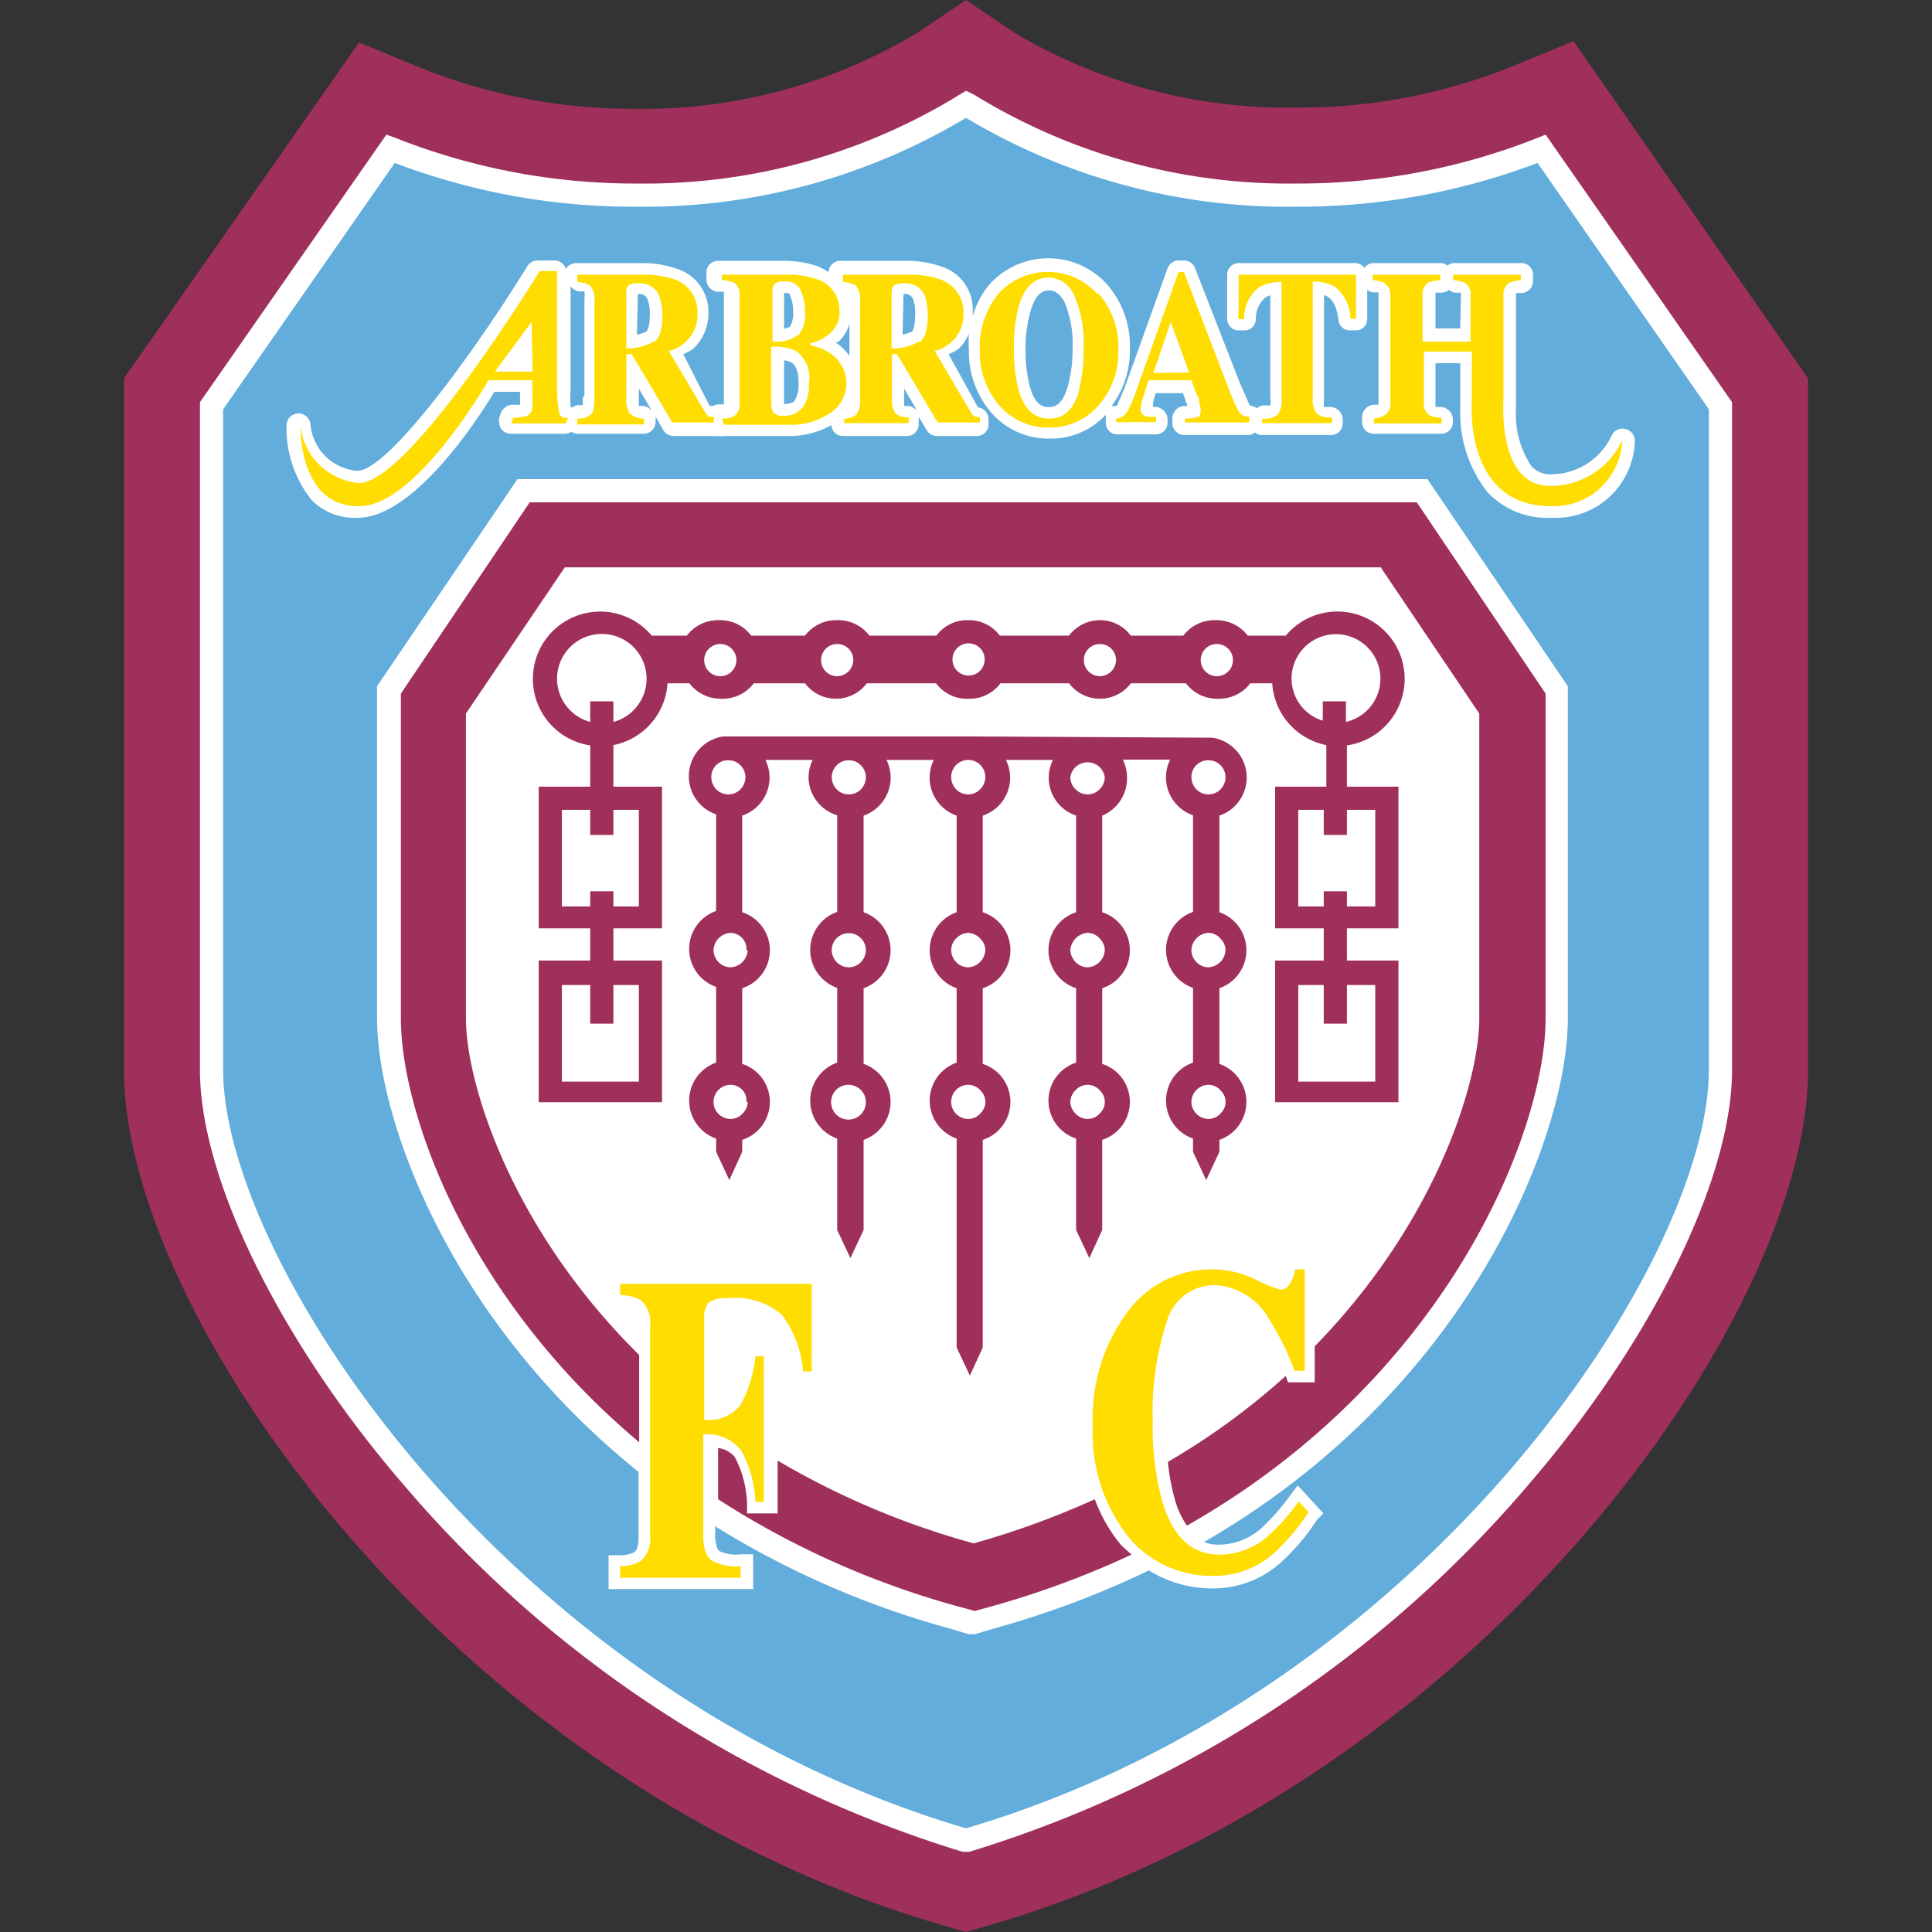
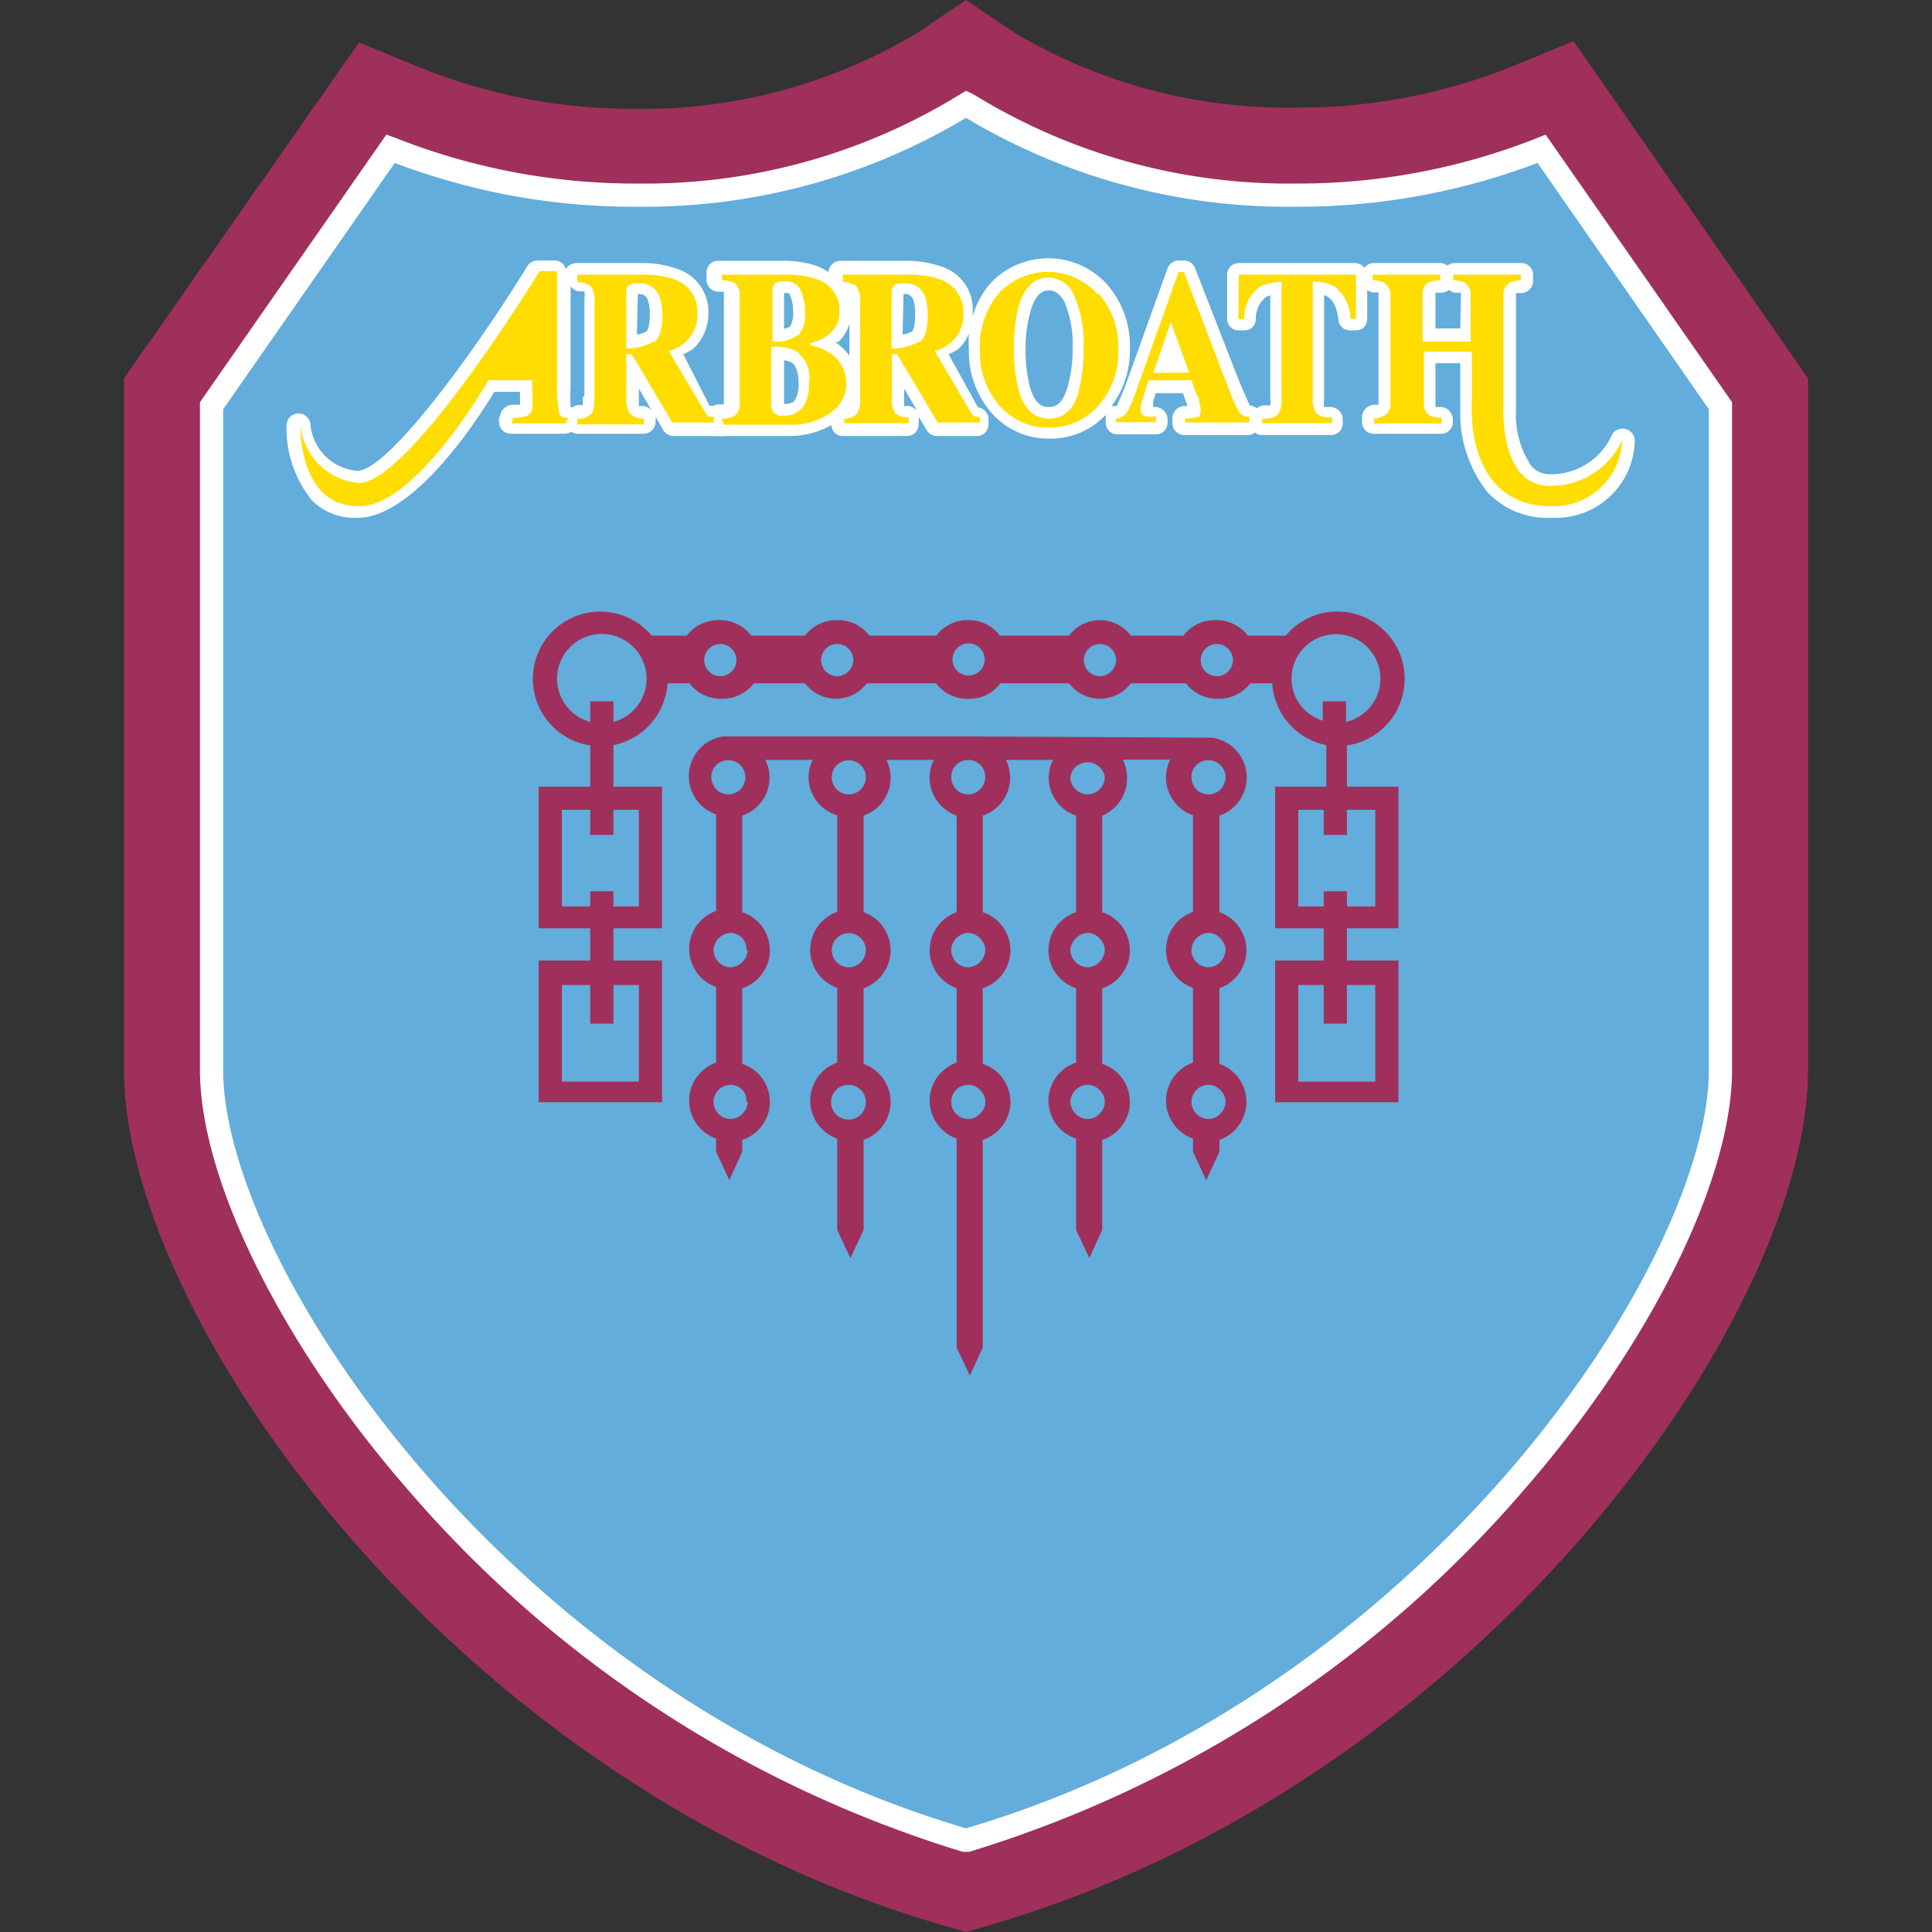
<svg xmlns="http://www.w3.org/2000/svg" width="60" height="60">
  <rect width="100%" height="100%" fill="#333333" stroke="none" />
  <path d="M28.52 1a16.53 16.53 0 0 1-8.77 2.38 17.66 17.66 0 0 1-6.6-1.24l-2-.82-7.3 10.43v21.48c0 7.62 10.12 22.09 25.39 26.55L30 60l.76-.22C46 55.32 56.15 40.85 56.15 33.23V11.75L48.87 1.28l-2 .82a17.66 17.66 0 0 1-6.6 1.24A16.53 16.53 0 0 1 31.48 1L30 0z" fill="#9f305b" />
  <path d="M48 4.18l-.27.11a20.12 20.12 0 0 1-7.48 1.41 18.62 18.62 0 0 1-10-2.76L30 2.82l-.2.12a18.62 18.62 0 0 1-10 2.76 20.21 20.21 0 0 1-7.5-1.41l-.3-.11-5.79 8.31v20.74c0 3.37 2.49 8.44 6.35 12.91A36.94 36.94 0 0 0 29.9 57.51h.1.1a36.94 36.94 0 0 0 17.34-11.37c3.86-4.47 6.35-9.54 6.35-12.91V12.49z" fill="#fff" />
  <path d="M30 56.78C15.69 52.56 6.93 39.15 6.93 33.23V12.71l5.33-7.65a20.84 20.84 0 0 0 7.49 1.36A19.43 19.43 0 0 0 30 3.66a19.43 19.43 0 0 0 10.25 2.76 20.93 20.93 0 0 0 7.5-1.36l5.32 7.65v20.52c0 5.92-8.76 19.33-23.07 23.55z" fill="#62addb" />
-   <path d="M44.33 14.88H16.07l-4.36 6.43v10.32c0 3.07 2.21 9.33 8.12 14.08v2c0 .15 0 .41-.14.5a1 1 0 0 1-.44.09h-.35v1.05h4.49v-1.08H23a1.22 1.22 0 0 1-.68-.11s-.11-.15-.11-.48v-.28a27.59 27.59 0 0 0 7.23 3.16l.64.19h.1.1l.64-.19a28.56 28.56 0 0 0 4.76-1.79 3.71 3.71 0 0 0 2 .56 3.13 3.13 0 0 0 2.08-.79 6.7 6.7 0 0 0 1.14-1.34l.2-.2-.8-.87-.26.35a6.8 6.8 0 0 1-.89 1 2 2 0 0 1-1.28.49 1.24 1.24 0 0 1-.48-.08c8.32-4.81 11.3-12.68 11.3-16.25V21.31z" fill="#fff" />
-   <path d="M34.83 48a4.86 4.86 0 0 1-.83-1.44 26.26 26.26 0 0 1-3.76 1.37 25 25 0 0 1-6.09-2.57V47h-.95v-.32a3.32 3.32 0 0 0-.38-1.43.8.8 0 0 0-.52-.28v1.59a26.83 26.83 0 0 0 7.42 3.32l.55.15.55-.15a28.08 28.08 0 0 0 4.32-1.6zM44 15.6H16.45l-4 5.94v10.09c0 2.87 2 8.63 7.4 13.16v-2.71c-4-3.95-5.38-8.47-5.38-10.45v-9.47l3.07-4.54h25.34l3.06 4.54v9.47c0 1.93-1.31 6.29-5.11 10.18v1.12H40l-.07-.2a21.86 21.86 0 0 1-3.66 2.67 6.69 6.69 0 0 0 .19 1.07 2.79 2.79 0 0 0 .4.91C45 42.76 48 35.09 48 31.63V21.54z" fill="#9f305b" />
-   <path d="M19.26 48.64a1.28 1.28 0 0 0 .64-.16.92.92 0 0 0 .29-.79v-6.52a.9.9 0 0 0-.29-.79 1.29 1.29 0 0 0-.64-.16v-.35h5.95v2.72h-.27a3.36 3.36 0 0 0-.66-1.76 2.21 2.21 0 0 0-1.69-.51.85.85 0 0 0-.59.14.77.77 0 0 0-.13.5v3.13a1.24 1.24 0 0 0 1.13-.46 4 4 0 0 0 .46-1.51h.26v4.52h-.26a3.61 3.61 0 0 0-.44-1.59 1.31 1.31 0 0 0-1.18-.5v3.14c0 .42.1.68.29.79a1.59 1.59 0 0 0 .87.16V49h-3.74v-.34zM39 39.74a4.41 4.41 0 0 0 .75.31.36.36 0 0 0 .32-.2 1.16 1.16 0 0 0 .15-.43h.3v3.15h-.32a7.85 7.85 0 0 0-.77-1.57 2.06 2.06 0 0 0-1.68-1.09 1.54 1.54 0 0 0-1.5 1.09 9 9 0 0 0-.45 3.14 8.79 8.79 0 0 0 .27 2.39c.32 1.17.92 1.75 1.8 1.75a2.27 2.27 0 0 0 1.51-.58 6.42 6.42 0 0 0 .95-1.07l.31.33a6.74 6.74 0 0 1-1.08 1.28 2.79 2.79 0 0 1-1.85.7 3.37 3.37 0 0 1-2.61-1.14 5.17 5.17 0 0 1-1.16-3.54 5.47 5.47 0 0 1 1.11-3.56 3.22 3.22 0 0 1 2.57-1.28 3.09 3.09 0 0 1 1.38.32z" fill="#fd0" />
  <path d="M50.46 13.32a.36.36 0 0 0-.41.21 2.08 2.08 0 0 1-1.88 1.2.79.79 0 0 1-.61-.25 2.9 2.9 0 0 1-.48-1.76v-.2V9.1h.2a.38.38 0 0 0 .33-.36v-.21a.36.36 0 0 0-.36-.36h-2.1a.36.36 0 0 0-.2.08.36.36 0 0 0-.2-.08h-2.1a.36.36 0 0 0-.28.15.36.36 0 0 0-.28-.15h-3.62a.36.36 0 0 0-.36.36V9.9a.36.36 0 0 0 .11.26.33.33 0 0 0 .25.1h.18a.35.35 0 0 0 .35-.33.87.87 0 0 1 .32-.71l.13-.05v3.18a.84.84 0 0 1 0 .24h-.22a.4.4 0 0 0-.2.09.43.43 0 0 0-.22-.09h0l-.31-.71-1.39-3.56a.36.36 0 0 0-.34-.23h-.17a.37.37 0 0 0-.34.24l-1.34 3.73-.21.49c0 .06-.06.06-.08.06h-.11a2.88 2.88 0 0 0 .57-1.79 2.9 2.9 0 0 0-.72-2 2.46 2.46 0 0 0-3.63 0 2.61 2.61 0 0 0-.53 1v-.17a1.39 1.39 0 0 0-1-1.38 3.26 3.26 0 0 0-1.12-.17h-2a.37.37 0 0 0-.36.35 2 2 0 0 0-.36-.19 3.3 3.3 0 0 0-1.07-.16h-2a.36.36 0 0 0-.36.36v.24a.38.38 0 0 0 .34.36h.2v3.5h-.2a.35.35 0 0 0-.13.05.25.25 0 0 0-.11 0L21.22 11a2.19 2.19 0 0 0 .3-.16A1.51 1.51 0 0 0 22 9.72a1.4 1.4 0 0 0-1-1.38 3.22 3.22 0 0 0-1.12-.17h-2a.38.38 0 0 0-.31.19.35.35 0 0 0-.34-.27h-.54a.38.38 0 0 0-.31.17c-1.62 2.64-4.33 6.36-5.28 6.36a1.58 1.58 0 0 1-1.46-1.47.38.38 0 0 0-.39-.31.37.37 0 0 0-.35.35 3.56 3.56 0 0 0 .78 2.34 1.86 1.86 0 0 0 1.43.55h0c1.75 0 3.76-3.1 4.24-3.91h.8v.27.13h0-.26a.42.42 0 0 0-.33.24l-.06.17a.51.51 0 0 0 0 .13.36.36 0 0 0 .06.2.37.37 0 0 0 .3.16h1.69a.47.47 0 0 0 .2-.06.35.35 0 0 0 .18.06H20a.37.37 0 0 0 .36-.36V13a.14.14 0 0 0 0-.06l.24.42a.38.38 0 0 0 .31.18h1.25a.42.42 0 0 0 .15 0 .33.33 0 0 0 .15 0h2a2.61 2.61 0 0 0 1.36-.34.35.35 0 0 0 .35.34h2a.36.36 0 0 0 .36-.36V13a.14.14 0 0 0 0-.06l.25.42a.37.37 0 0 0 .31.18h1.25a.36.36 0 0 0 .36-.36V13a.38.38 0 0 0-.33-.35L29.46 11a1.73 1.73 0 0 0 .3-.16 1.29 1.29 0 0 0 .33-.48 4.12 4.12 0 0 0 0 .51 2.89 2.89 0 0 0 .65 1.89 2.34 2.34 0 0 0 1.87.86 2.3 2.3 0 0 0 1.73-.74v.07.18a.36.36 0 0 0 .36.36h1.2a.36.36 0 0 0 .36-.36V13a.4.4 0 0 0-.36-.36h-.09v-.15l.08-.28h.85l.06.18.08.22h0 0-.12a.39.39 0 0 0-.35.36v.18a.37.37 0 0 0 .36.36h2a.32.32 0 0 0 .2-.08.32.32 0 0 0 .2.08h2.17a.36.36 0 0 0 .36-.36V13a.4.4 0 0 0-.36-.36h-.22a.84.84 0 0 1 0-.24V9.17a.27.27 0 0 1 .12.05c.18.11.28.35.33.73a.35.35 0 0 0 .36.31h.17a.35.35 0 0 0 .26-.1.4.4 0 0 0 .1-.26V9a.35.35 0 0 0 .16.08h.19v.08 3.31.1h-.16a.4.4 0 0 0-.35.36v.18a.36.36 0 0 0 .36.36h2.1a.36.36 0 0 0 .36-.36V13a.4.4 0 0 0-.35-.36h-.19v-1.36h.77v1.21.24a3.94 3.94 0 0 0 .85 2.56 2.55 2.55 0 0 0 2 .79 2.45 2.45 0 0 0 2.57-2.39.37.37 0 0 0-.31-.37zM19.81 9.13h0c.19 0 .25.06.3.17a1.23 1.23 0 0 1 .07.48c0 .44-.11.52-.11.52a1 1 0 0 1-.29.09zm-1.71 3.22v.23h-.17a.51.51 0 0 0-.15.07h-.06a5.85 5.85 0 0 1 0-.63V8.89a.42.42 0 0 0 .25.16h.18a.76.76 0 0 1 0 .22v3zm1.89.26h-.15v-.24-.3l.4.68a.48.48 0 0 0-.24-.14zm4.36-3.51c.15 0 .17 0 .18.06a1.2 1.2 0 0 1 .1.5.81.81 0 0 1-.1.49 1 1 0 0 1-.18.06zm.33 3.34c-.05.07-.16.1-.33.11v-1.36a.77.77 0 0 1 .22.06c.15.09.23.31.23.65a.94.94 0 0 1-.12.54zm3.38-3.31h0a.27.27 0 0 1 .3.17 1.31 1.31 0 0 1 .06.48c0 .44-.1.52-.1.52a1.09 1.09 0 0 1-.29.09zm-2.12 1.5h0 .08a1.19 1.19 0 0 0 .36-.58v1a1.56 1.56 0 0 0-.44-.42zm.41-1.41c0-.05 0-.09-.05-.13h0a.48.48 0 0 0 .05.13zm1.89 3.39h-.16v-.24-.3l.4.68a.53.53 0 0 0-.24-.14zm4.92-.61c-.18.64-.46.64-.59.64s-.41 0-.59-.64h0a4.61 4.61 0 0 1-.13-1.19A4.15 4.15 0 0 1 32 9.68c.18-.66.47-.66.59-.66s.3.05.47.36a3.41 3.41 0 0 1 .25 1.47 4.26 4.26 0 0 1-.15 1.15zm12.19-1.8h-.77V9.09h.2A.44.44 0 0 0 45 9a.4.4 0 0 0 .17.09h.2a.78.78 0 0 0 0 .09z" fill="#fff" />
-   <path d="M17.93 13a.59.59 0 0 0 .42-.13c.08-.07.11-.24.11-.49v-3a.7.7 0 0 0-.13-.51.8.8 0 0 0-.4-.11v-.23h2a3 3 0 0 1 1 .14 1.06 1.06 0 0 1 .73 1.05 1.12 1.12 0 0 1-.34.87 1.13 1.13 0 0 1-.55.31l1.15 1.94a.26.26 0 0 0 .11.1.29.29 0 0 0 .14 0v.18h-1.29L19.62 11h-.17v1.34a.83.83 0 0 0 .1.49.62.62 0 0 0 .45.17v.18h-2.07zm2.38-2.37c.17-.12.26-.39.26-.82a1.8 1.8 0 0 0-.1-.63.64.64 0 0 0-.63-.38.57.57 0 0 0-.32.06.3.3 0 0 0-.07.23v1.73a1.66 1.66 0 0 0 .86-.22zM22.42 13a.83.83 0 0 0 .37-.07.44.44 0 0 0 .18-.41V9.18a.44.44 0 0 0-.17-.4 1.15 1.15 0 0 0-.38-.08v-.17h2a2.78 2.78 0 0 1 .94.14 1 1 0 0 1 .71 1 .83.83 0 0 1-.29.68 1.35 1.35 0 0 1-.62.31v.06a1.8 1.8 0 0 1 .62.25 1.11 1.11 0 0 1 0 1.86 2.15 2.15 0 0 1-1.3.36h-2zm2.36-2.57a1 1 0 0 0 .22-.77 1.62 1.62 0 0 0-.14-.66.52.52 0 0 0-.52-.26.43.43 0 0 0-.28.07.35.35 0 0 0-.07.26v1.53a1.06 1.06 0 0 0 .79-.2zM24 12.77a.31.31 0 0 0 .3.14.72.72 0 0 0 .63-.26 1.22 1.22 0 0 0 .19-.75 1 1 0 0 0-.4-1 1.57 1.57 0 0 0-.77-.13v1.73a.5.5 0 0 0 .05.27zm2.18.23a.61.61 0 0 0 .42-.13.76.76 0 0 0 .11-.49v-3a.7.7 0 0 0-.13-.51.8.8 0 0 0-.4-.11v-.23h2a3 3 0 0 1 1 .14 1.07 1.07 0 0 1 .74 1.05 1.12 1.12 0 0 1-.34.87 1.18 1.18 0 0 1-.55.31l1.14 1.94a.47.47 0 0 0 .11.1.33.33 0 0 0 .15 0v.18h-1.31L27.86 11h-.16v1.34a.83.83 0 0 0 .1.49.59.59 0 0 0 .42.13v.18h-2V13zm2.37-2.37c.18-.12.26-.39.26-.82a1.83 1.83 0 0 0-.09-.63.64.64 0 0 0-.63-.38.57.57 0 0 0-.32.06.3.3 0 0 0-.08.23v1.73a1.6 1.6 0 0 0 .86-.22zM34.1 9.1a2.47 2.47 0 0 1 .63 1.75 2.48 2.48 0 0 1-.63 1.76 2 2 0 0 1-1.52.67 2 2 0 0 1-1.58-.73 2.52 2.52 0 0 1-.57-1.66A2.59 2.59 0 0 1 31 9.13a2.07 2.07 0 0 1 3.08 0zm-.59 3a5 5 0 0 0 .14-1.29 3.62 3.62 0 0 0-.29-1.63.88.88 0 0 0-.79-.56c-.46 0-.77.31-.94.92a4.9 4.9 0 0 0-.14 1.27 5 5 0 0 0 .14 1.29c.17.6.48.9.94.9s.77-.26.94-.86zm1.15.9a.43.43 0 0 0 .35-.22 3.14 3.14 0 0 0 .25-.57l1.34-3.76h.17L38.13 12a7.67 7.67 0 0 0 .34.78.36.36 0 0 0 .33.16v.18h-2V13a1.43 1.43 0 0 0 .4-.05c.06 0 .09-.11.09-.22a1 1 0 0 0-.05-.24c0-.07 0-.14-.08-.24l-.16-.44h-1.33l-.17.53a1.7 1.7 0 0 0-.08.38.22.22 0 0 0 .17.21.83.83 0 0 0 .31 0v.18h-1.24V13zm2.27-1.43L36.36 10h0l-.54 1.58zm1.54-3.04h3.64V9.9h-.17a1.29 1.29 0 0 0-.49-1 1.34 1.34 0 0 0-.68-.15v3.59a.74.74 0 0 0 .12.5.66.66 0 0 0 .48.12v.18H39.2V13a.66.66 0 0 0 .48-.12.76.76 0 0 0 .12-.5V8.76a1.4 1.4 0 0 0-.68.15 1.19 1.19 0 0 0-.48 1h-.18zm11.91 5.14a2.13 2.13 0 0 1-2.21 2.05c-2.72 0-2.46-3.23-2.46-3.23v-1.57h-1.49v1.57a.43.43 0 0 0 .18.41.83.83 0 0 0 .37.07v.18h-2.1V13a.84.84 0 0 0 .33-.1.44.44 0 0 0 .18-.41V9.18a.45.45 0 0 0-.18-.39.92.92 0 0 0-.37-.09v-.17h2.1v.17a1.15 1.15 0 0 0-.38.08.43.43 0 0 0-.17.4v1.43h1.49V9.18a.43.43 0 0 0-.17-.39 1 1 0 0 0-.37-.09v-.17h2.1v.17a1 1 0 0 0-.37.09.43.43 0 0 0-.17.39v3.31s-.18 2.6 1.44 2.6a2.45 2.45 0 0 0 2.25-1.42zm-33.02-.86a4.59 4.59 0 0 1-.06-.81V8.42h-.54S12.73 15 11.15 15a2 2 0 0 1-1.82-1.8h0s-.08 2.56 1.84 2.52c1.76 0 4-3.91 4-3.91h1.36v.41a1.7 1.7 0 0 1 0 .24 1.07 1.07 0 0 1 0 .24.36.36 0 0 1-.17.22 1.61 1.61 0 0 1-.42.05l-.06.18h1.69l.07-.18a.22.22 0 0 1-.28-.16zm-.82-1.27h-1.17L16.51 10h0z" fill="#fd0" />
+   <path d="M17.93 13a.59.59 0 0 0 .42-.13c.08-.07.11-.24.11-.49v-3a.7.7 0 0 0-.13-.51.8.8 0 0 0-.4-.11v-.23h2a3 3 0 0 1 1 .14 1.06 1.06 0 0 1 .73 1.05 1.12 1.12 0 0 1-.34.87 1.13 1.13 0 0 1-.55.31l1.15 1.94a.26.26 0 0 0 .11.1.29.29 0 0 0 .14 0v.18h-1.29L19.62 11h-.17v1.34a.83.83 0 0 0 .1.49.62.62 0 0 0 .45.17v.18h-2.07zm2.38-2.37c.17-.12.26-.39.26-.82a1.8 1.8 0 0 0-.1-.63.64.64 0 0 0-.63-.38.57.57 0 0 0-.32.06.3.3 0 0 0-.07.23v1.73a1.66 1.66 0 0 0 .86-.22zM22.42 13a.83.83 0 0 0 .37-.07.44.44 0 0 0 .18-.41V9.18a.44.44 0 0 0-.17-.4 1.15 1.15 0 0 0-.38-.08v-.17h2a2.78 2.78 0 0 1 .94.14 1 1 0 0 1 .71 1 .83.83 0 0 1-.29.68 1.35 1.35 0 0 1-.62.31v.06a1.8 1.8 0 0 1 .62.25 1.11 1.11 0 0 1 0 1.86 2.15 2.15 0 0 1-1.3.36h-2zm2.36-2.57a1 1 0 0 0 .22-.77 1.62 1.62 0 0 0-.14-.66.52.52 0 0 0-.52-.26.43.43 0 0 0-.28.07.35.35 0 0 0-.07.26v1.53a1.06 1.06 0 0 0 .79-.2zM24 12.77a.31.31 0 0 0 .3.14.72.72 0 0 0 .63-.26 1.22 1.22 0 0 0 .19-.75 1 1 0 0 0-.4-1 1.57 1.57 0 0 0-.77-.13v1.73a.5.5 0 0 0 .05.27zm2.18.23a.61.61 0 0 0 .42-.13.76.76 0 0 0 .11-.49v-3a.7.7 0 0 0-.13-.51.8.8 0 0 0-.4-.11v-.23h2a3 3 0 0 1 1 .14 1.07 1.07 0 0 1 .74 1.05 1.12 1.12 0 0 1-.34.87 1.18 1.18 0 0 1-.55.31l1.14 1.94a.47.47 0 0 0 .11.1.33.33 0 0 0 .15 0v.18h-1.31L27.86 11h-.16v1.34a.83.83 0 0 0 .1.49.59.59 0 0 0 .42.13v.18h-2V13zm2.37-2.37c.18-.12.26-.39.26-.82a1.83 1.83 0 0 0-.09-.63.64.64 0 0 0-.63-.38.57.57 0 0 0-.32.06.3.3 0 0 0-.08.23v1.73a1.6 1.6 0 0 0 .86-.22zM34.1 9.1a2.47 2.47 0 0 1 .63 1.75 2.48 2.48 0 0 1-.63 1.76 2 2 0 0 1-1.52.67 2 2 0 0 1-1.58-.73 2.52 2.52 0 0 1-.57-1.66A2.59 2.59 0 0 1 31 9.13a2.07 2.07 0 0 1 3.08 0zm-.59 3a5 5 0 0 0 .14-1.29 3.62 3.62 0 0 0-.29-1.63.88.88 0 0 0-.79-.56c-.46 0-.77.31-.94.92a4.9 4.9 0 0 0-.14 1.27 5 5 0 0 0 .14 1.29c.17.6.48.9.94.9s.77-.26.94-.86zm1.15.9a.43.43 0 0 0 .35-.22 3.14 3.14 0 0 0 .25-.57l1.34-3.76h.17L38.13 12a7.67 7.67 0 0 0 .34.78.36.36 0 0 0 .33.16v.18h-2V13a1.43 1.43 0 0 0 .4-.05c.06 0 .09-.11.09-.22a1 1 0 0 0-.05-.24c0-.07 0-.14-.08-.24l-.16-.44h-1.33l-.17.53a1.7 1.7 0 0 0-.08.38.22.22 0 0 0 .17.21.83.83 0 0 0 .31 0v.18h-1.24V13zm2.27-1.43L36.36 10h0l-.54 1.58zm1.54-3.04h3.64V9.9h-.17a1.29 1.29 0 0 0-.49-1 1.34 1.34 0 0 0-.68-.15v3.59a.74.74 0 0 0 .12.5.66.66 0 0 0 .48.12v.18H39.2V13a.66.66 0 0 0 .48-.12.76.76 0 0 0 .12-.5V8.76a1.4 1.4 0 0 0-.68.15 1.19 1.19 0 0 0-.48 1h-.18zm11.91 5.14a2.13 2.13 0 0 1-2.21 2.05c-2.72 0-2.46-3.23-2.46-3.23v-1.57h-1.49v1.57a.43.43 0 0 0 .18.41.83.83 0 0 0 .37.07v.18h-2.1V13a.84.84 0 0 0 .33-.1.44.44 0 0 0 .18-.41V9.18a.45.45 0 0 0-.18-.39.92.92 0 0 0-.37-.09v-.17h2.1v.17a1.15 1.15 0 0 0-.38.08.43.43 0 0 0-.17.4v1.43h1.49V9.18a.43.43 0 0 0-.17-.39 1 1 0 0 0-.37-.09v-.17h2.1v.17a1 1 0 0 0-.37.09.43.43 0 0 0-.17.39v3.31s-.18 2.6 1.44 2.6a2.45 2.45 0 0 0 2.25-1.42zm-33.02-.86a4.59 4.59 0 0 1-.06-.81V8.42h-.54S12.73 15 11.15 15a2 2 0 0 1-1.82-1.8h0s-.08 2.56 1.84 2.52c1.76 0 4-3.91 4-3.91h1.36v.41a1.7 1.7 0 0 1 0 .24 1.07 1.07 0 0 1 0 .24.36.36 0 0 1-.17.22 1.61 1.61 0 0 1-.42.05l-.06.18h1.69l.07-.18a.22.22 0 0 1-.28-.16zm-.82-1.27L16.51 10h0z" fill="#fd0" />
  <path d="M30.08 19.26h0a1.19 1.19 0 0 0-1 .48H27a1.21 1.21 0 0 0-1-.48 1.22 1.22 0 0 0-1 .48h-1.67a1.21 1.21 0 0 0-1-.48 1.22 1.22 0 0 0-1 .48h-1.09a2.09 2.09 0 1 0-1.91 3.41v1.28h-1.6v4.4h1.6v1h-1.6v4.4h3.83v-4.4h-1.51v-1h1.51v-4.4h-1.51v-1.29a2.09 2.09 0 0 0 1.68-1.92h.68a1.22 1.22 0 0 0 1 .48 1.21 1.21 0 0 0 1-.48H25a1.2 1.2 0 0 0 1.92 0h2.15a1.19 1.19 0 0 0 1 .48h0a1.19 1.19 0 0 0 1-.48h2.13a1.2 1.2 0 0 0 1.92 0h1.71a1.21 1.21 0 0 0 1 .48 1.22 1.22 0 0 0 1-.48h.68a2.09 2.09 0 0 0 1.68 1.92v1.29H39.6v4.4h1.51v1H39.6v4.4h3.83v-4.4h-1.6v-1h1.6v-4.4h-1.6v-1.28a2.09 2.09 0 1 0-1.9-3.41h-1.18a1.22 1.22 0 0 0-1-.48 1.21 1.21 0 0 0-1 .48h-1.63a1.2 1.2 0 0 0-1.92 0h-2.15a1.19 1.19 0 0 0-1-.48zm0 1.72h0a.5.5 0 0 1 0-1h0a.5.5 0 0 1 0 1zm10.24 9.61h.79v1.2h.72v-1.2h.88v3h-2.39v-3zm-20.48 0v3h-2.39v-3h.88v1.2h.72v-1.2zm20.48-5.44h.79v.78h.72v-.78h.88v3h-.88v-.47h-.72v.47h-.79v-3zm-20.48 0v3h-.79v-.47h-.72v.47h-.88v-3h.88v.78h.72v-.78zm21.27-2.76a1.37 1.37 0 0 1-1-1.3 1.38 1.38 0 1 1 1.69 1.33v-.64h-.72v.61zm-22.06 0v-.61h-.72v.64a1.39 1.39 0 1 1 .72 0zM37.79 21a.5.5 0 0 1 0-1 .5.5 0 0 1 0 1zm-15.42 0a.5.5 0 0 1 0-1 .5.5 0 0 1 0 1zm11.79 0a.5.5 0 1 1 .5-.5.51.51 0 0 1-.5.5zM26 21a.5.5 0 1 1 .5-.5.51.51 0 0 1-.5.5zm4.07 1.87h-7.61 0a1.25 1.25 0 0 0-.22 2.42v3a1.25 1.25 0 0 0 0 2.36V33a1.25 1.25 0 0 0 0 2.36v.41l.41.88.4-.88v-.37a1.24 1.24 0 0 0 0-2.36v-2.35a1.24 1.24 0 0 0 0-2.36v-3a1.25 1.25 0 0 0 .85-1.18 1.27 1.27 0 0 0-.13-.55h1.47a1.27 1.27 0 0 0-.13.55 1.25 1.25 0 0 0 .89 1.17v3a1.25 1.25 0 0 0 0 2.36V33a1.25 1.25 0 0 0 0 2.36v2.84l.41.87.41-.87v-2.8a1.25 1.25 0 0 0 0-2.36v-2.35a1.25 1.25 0 0 0 0-2.36v-3a1.25 1.25 0 0 0 .84-1.18 1.27 1.27 0 0 0-.13-.55H29a1.27 1.27 0 0 0-.13.55 1.25 1.25 0 0 0 .84 1.18v3a1.25 1.25 0 0 0 0 2.36V33a1.25 1.25 0 0 0 0 2.36v6.49l.41.87.4-.87V35.4a1.24 1.24 0 0 0 0-2.36v-2.35a1.24 1.24 0 0 0 0-2.36v-3a1.24 1.24 0 0 0 .72-1.73h1.46a1.24 1.24 0 0 0 .72 1.73v3a1.24 1.24 0 0 0 0 2.36V33a1.24 1.24 0 0 0 0 2.36v2.84l.41.87.4-.87v-2.8a1.24 1.24 0 0 0 0-2.36v-2.35a1.24 1.24 0 0 0 0-2.36v-3a1.25 1.25 0 0 0 .77-1.19 1.27 1.27 0 0 0-.13-.55h1.47a1.27 1.27 0 0 0-.13.55 1.25 1.25 0 0 0 .84 1.18v3a1.25 1.25 0 0 0 0 2.36V33a1.25 1.25 0 0 0 0 2.36v.41l.41.88.41-.88v-.37a1.25 1.25 0 0 0 0-2.36v-2.35a1.25 1.25 0 0 0 0-2.36v-3a1.25 1.25 0 0 0-.22-2.42h0zm0 1.8a.53.53 0 0 1-.38-.16.56.56 0 0 1-.15-.37.53.53 0 1 1 .9.37.49.49 0 0 1-.37.16zm0 5.37a.53.53 0 0 1-.41-.2.55.55 0 0 1-.12-.33.53.53 0 0 1 .12-.33.57.57 0 0 1 .41-.21.55.55 0 0 1 .4.21.49.49 0 0 1 .13.33.56.56 0 0 1-.53.53zm0 4.71a.53.53 0 0 1 0-1.06.51.51 0 0 1 .4.2.48.48 0 0 1 0 .66.51.51 0 0 1-.4.2zm3.17-.53a.54.54 0 0 1 .13-.33.53.53 0 0 1 .41-.2.51.51 0 0 1 .4.2.48.48 0 0 1 0 .66.51.51 0 0 1-.4.2.53.53 0 0 1-.41-.2.54.54 0 0 1-.13-.33zm-6.35 0a.54.54 0 1 1-.12-.33.53.53 0 0 1 .12.33zm6.35-4.71a.58.58 0 0 1 .54-.54.52.52 0 0 1 .4.21.49.49 0 0 1 .13.33.56.56 0 0 1-.53.53.53.53 0 0 1-.41-.2.57.57 0 0 1-.13-.33zm-6.35 0a.55.55 0 0 1-.12.33.52.52 0 0 1-.82 0 .55.55 0 0 1-.12-.33.53.53 0 0 1 1.06 0zm6.51-5a.52.52 0 0 1-.16-.37.54.54 0 0 1 1.07 0 .52.52 0 0 1-.16.37.51.51 0 0 1-.37.16.53.53 0 0 1-.38-.16zm-6.66 0a.53.53 0 0 1-.76 0 .56.56 0 0 1-.15-.37.53.53 0 0 1 1.06 0 .56.56 0 0 1-.15.37zM37 34.22a.54.54 0 0 1 .53-.53.51.51 0 0 1 .4.2.48.48 0 0 1 0 .66.51.51 0 0 1-.4.2.54.54 0 0 1-.53-.53zm-13.78 0a.49.49 0 0 1-.13.33.51.51 0 0 1-.4.2.53.53 0 0 1 0-1.06.51.51 0 0 1 .4.2.49.49 0 0 1 .09.33zM37 29.51a.56.56 0 0 1 .53-.54.52.52 0 0 1 .4.21.49.49 0 0 1 .13.33.56.56 0 0 1-.53.53.53.53 0 0 1-.41-.2.55.55 0 0 1-.12-.33zm-13.78 0a.56.56 0 0 1-.53.53.53.53 0 0 1-.41-.2.55.55 0 0 1-.12-.33.56.56 0 0 1 .53-.54.52.52 0 0 1 .4.21.49.49 0 0 1 .09.33zm13.93-5a.56.56 0 0 1-.15-.37.52.52 0 0 1 .53-.53.53.53 0 0 1 .53.53.56.56 0 0 1-.15.37.53.53 0 0 1-.76 0zm-14.15 0a.53.53 0 0 1-.76 0 .56.56 0 0 1-.15-.37.52.52 0 0 1 .53-.53.53.53 0 0 1 .53.53.56.56 0 0 1-.15.37z" fill="#9f305b" />
</svg>